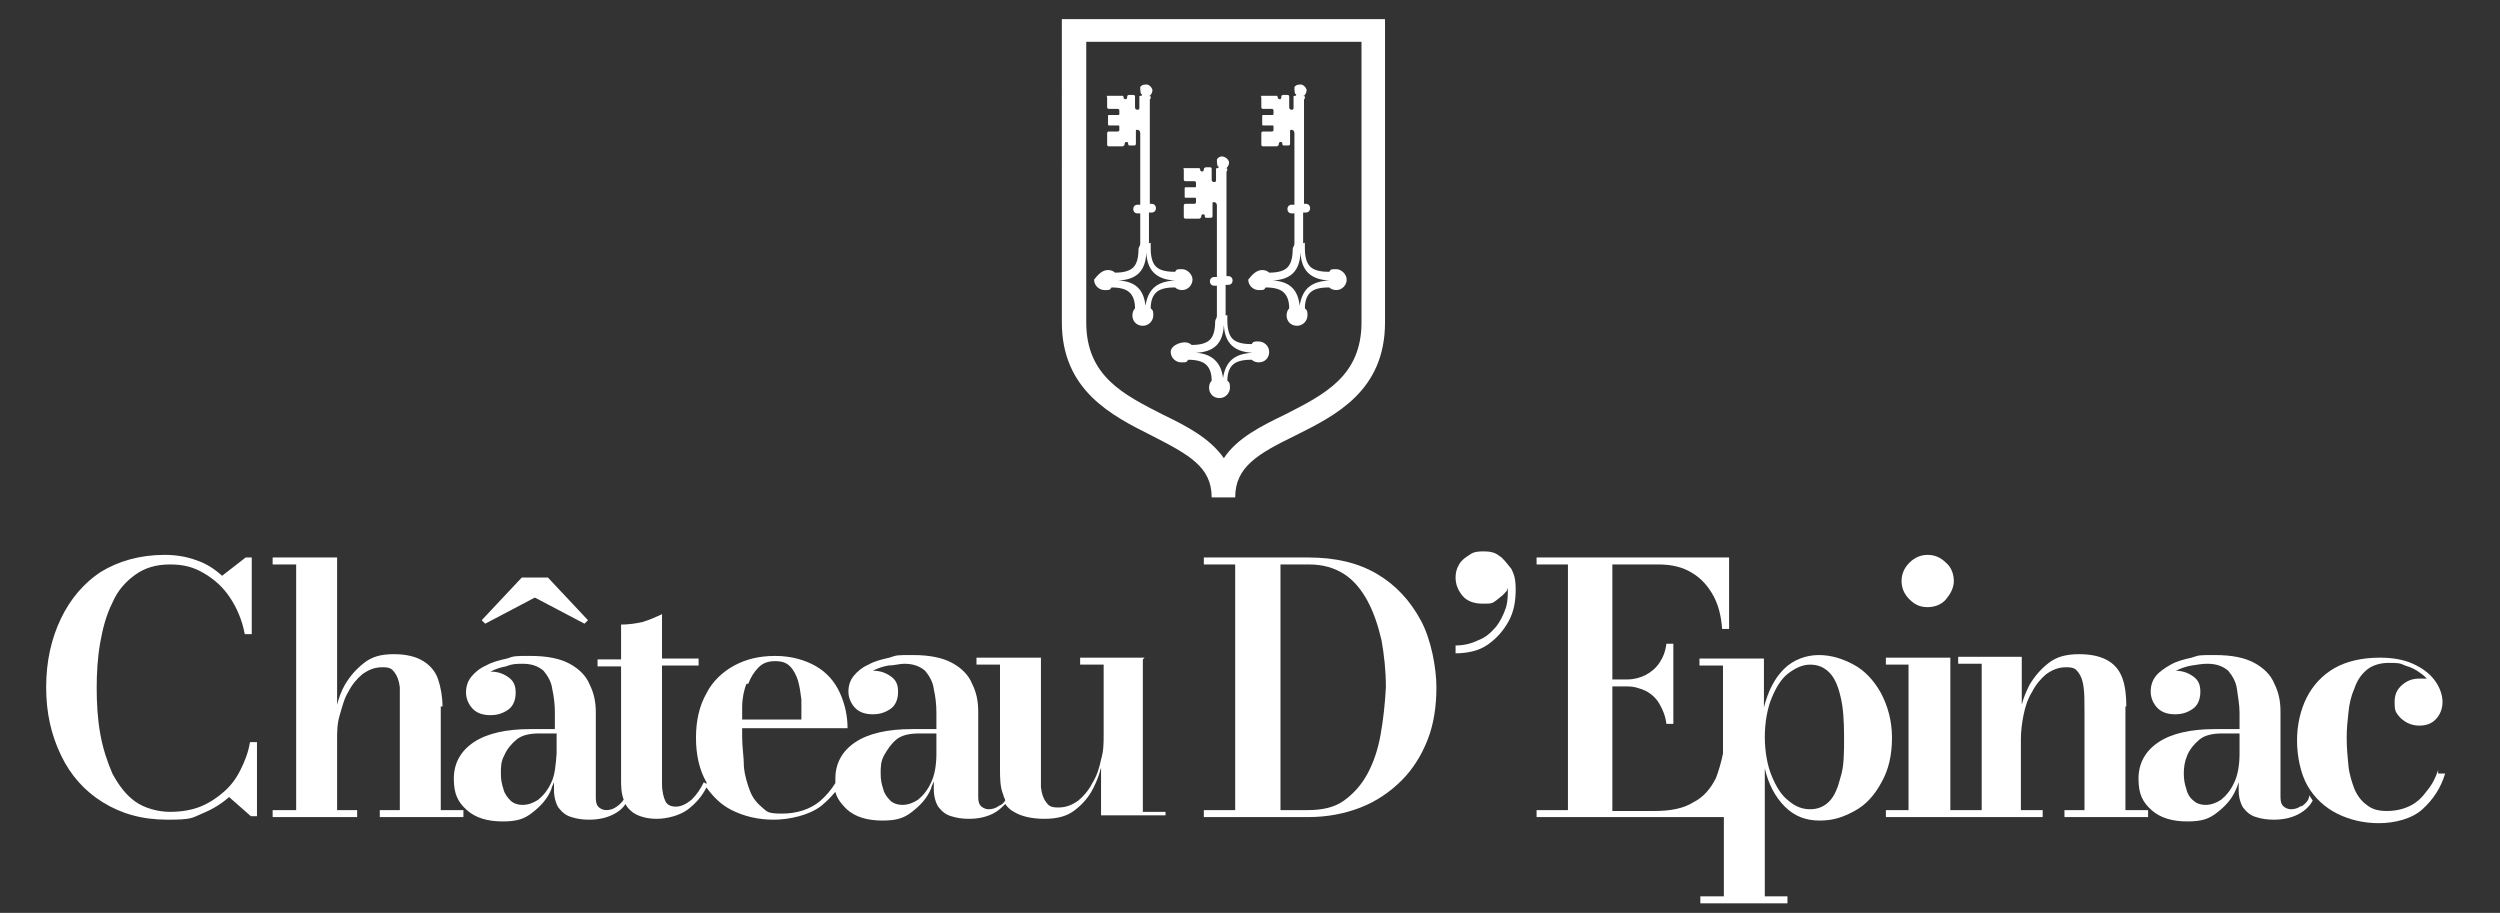
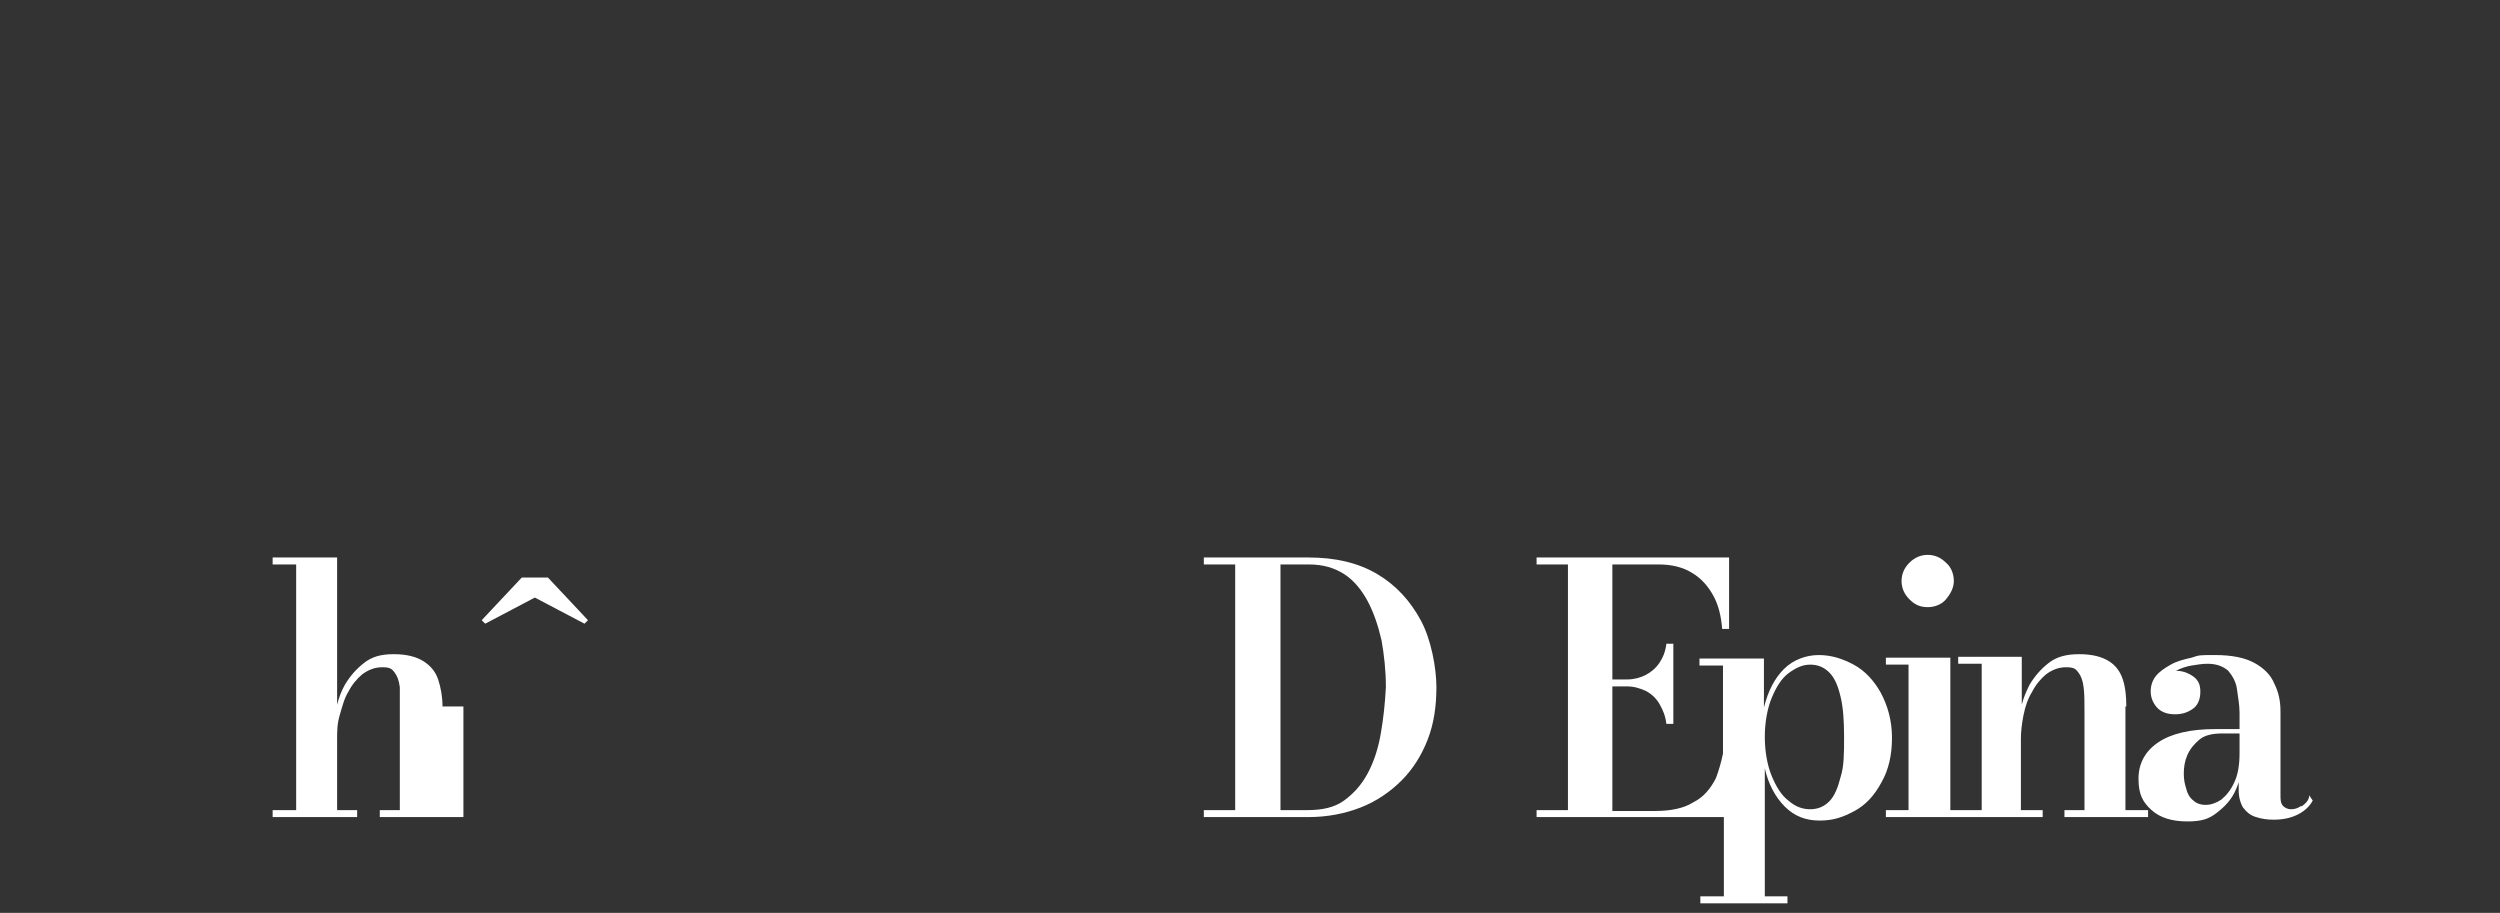
<svg xmlns="http://www.w3.org/2000/svg" id="Livello_1" version="1.1" viewBox="0 0 287 104.8">
  <rect x="0" y="0" width="287" height="104.8" fill="#333333" stroke="none" />
  <defs>
    <style>
      .st0 {
        fill: #fff;
      }
    </style>
  </defs>
  <g>
-     <path class="st0" d="M27.6,88.4c-.5,1-1.1,1.8-1.9,2.5s-1.7,1.3-2.7,1.7c-1,.4-2.2.6-3.5.6s-2.9-.4-4-1.2c-1.1-.8-1.9-1.9-2.6-3.2-.6-1.4-1.1-2.9-1.4-4.6-.3-1.7-.4-3.5-.4-5.2s.1-3.5.4-5.2c.3-1.7.7-3.2,1.4-4.6.6-1.4,1.5-2.4,2.6-3.2,1.1-.8,2.4-1.2,4-1.2s2.7.3,3.9,1c1.2.7,2.2,1.6,3,2.8.8,1.2,1.4,2.6,1.7,4.2h.8v-8.8h-.7l-2.7,2.1c-.9-.8-1.8-1.4-3-1.8-1.1-.4-2.3-.6-3.6-.6-2.8,0-5.3.7-7.4,2-1.8,1.2-3.4,3-4.5,5.3-1.1,2.3-1.7,4.9-1.7,7.9s.6,5.5,1.7,7.8c1.1,2.3,2.7,4.1,4.8,5.4,2.1,1.3,4.5,2,7.4,2s2.8-.2,4-.7,2.2-1.1,3.1-1.9l2.5,2.2h.7v-8.5h-.8c-.2,1.2-.6,2.2-1.1,3.2Z" />
-     <path class="st0" d="M50.8,81.1c0-1.1-.2-2.2-.5-3.1s-.9-1.6-1.7-2.1-1.9-.8-3.4-.8-2.5.3-3.4,1-1.6,1.5-2.2,2.5c-.4.7-.7,1.5-.9,2.3v-16.9h-7.4v.8h2.7v28.2h-2.7v.8h9.7v-.8h-2.3v-8.1c0-.9,0-1.8.3-2.8s.5-1.9,1-2.7c.4-.8,1-1.5,1.6-2,.7-.5,1.4-.8,2.3-.8s1.1.2,1.4.6c.3.4.5.9.6,1.7,0,.7,0,1.7,0,2.8v11.3h-2.3v.8h9.6v-.8h-2.6v-11.9h.1Z" />
+     <path class="st0" d="M50.8,81.1c0-1.1-.2-2.2-.5-3.1s-.9-1.6-1.7-2.1-1.9-.8-3.4-.8-2.5.3-3.4,1-1.6,1.5-2.2,2.5c-.4.7-.7,1.5-.9,2.3v-16.9h-7.4v.8h2.7v28.2h-2.7v.8h9.7v-.8h-2.3v-8.1c0-.9,0-1.8.3-2.8s.5-1.9,1-2.7c.4-.8,1-1.5,1.6-2,.7-.5,1.4-.8,2.3-.8s1.1.2,1.4.6c.3.4.5.9.6,1.7,0,.7,0,1.7,0,2.8v11.3h-2.3v.8h9.6v-.8v-11.9h.1Z" />
    <polygon class="st0" points="61.4 68.6 67.1 71.6 67.5 71.2 62.9 66.3 59.9 66.3 55.3 71.2 55.7 71.6 61.4 68.6" />
-     <path class="st0" d="M131.4,75.5h-7.4v.8h2.7v8.1c0,.9,0,1.8-.3,2.8-.2,1-.5,1.9-1,2.7-.4.8-1,1.5-1.6,2-.7.5-1.4.8-2.3.8s-1.1-.2-1.4-.6-.5-.9-.6-1.7c0-.7,0-1.7,0-2.8v-12.1h-7.4v.8h2.7v11.9c0,1.1,0,2.2.4,3.1,0,.2.2.4.2.6-.2.3-.4.5-.7.6-.4.3-.8.4-1.2.4s-.8-.2-1-.5-.2-.7-.2-1.1v-9.6c0-1.2-.2-2.2-.7-3.2-.4-1-1.2-1.8-2.3-2.4-1.1-.6-2.6-.9-4.5-.9s-1.8,0-2.7.3c-.9.2-1.7.4-2.4.8-.7.3-1.3.8-1.7,1.3-.4.5-.6,1.1-.6,1.8s.3,1.4.8,1.9,1.2.7,2,.7,1.4-.2,2-.6.9-1.1.9-2-.3-1.4-.9-1.8-1.2-.6-2-.6c0,0,0,0,0,0,.6-.3,1.2-.5,1.8-.6.6,0,1.3-.2,1.8-.2,1.1,0,1.8.3,2.4.8.5.6.9,1.3,1,2.1.2.9.3,1.8.3,2.7v1.9h-2.8c-2.8,0-5,.5-6.5,1.5s-2.3,2.4-2.3,4.2v.5c-.5.8-1.1,1.5-1.8,2.1-1.1.9-2.6,1.4-4.3,1.4s-1.7-.2-2.3-.7-1.1-1.1-1.4-1.9-.6-1.7-.7-2.8c0-1.1-.2-2.2-.2-3.4v-1h12.1c0-1.4-.3-2.8-.9-4.1-.6-1.3-1.5-2.3-2.7-3s-2.8-1.2-4.7-1.2-3.4.4-4.7,1.1-2.5,1.8-3.2,3.2c-.8,1.4-1.2,3.1-1.2,5.1s.4,3.7,1.2,5.1c0,0,0,0,0,.2l-.3-.2c-.4.8-.8,1.4-1.4,2-.6.5-1.2.8-1.8.8s-1-.2-1.2-.6-.4-1.1-.4-2v-13.6h4.2v-.8h-4.2v-5.1c-.6.3-1.3.6-2.2.9-.9.2-1.7.3-2.5.3v4h-2.7v.8h2.7v12.9c0,.8,0,1.6.3,2.4h0c-.2.3-.5.6-.8.8-.4.3-.8.4-1.2.4s-.8-.2-1-.5-.2-.7-.2-1.1v-9.6c0-1.2-.2-2.2-.7-3.2-.4-1-1.2-1.8-2.3-2.4-1.1-.6-2.6-.9-4.5-.9s-1.8,0-2.7.3c-.9.2-1.7.4-2.4.8-.7.3-1.3.8-1.7,1.3s-.6,1.1-.6,1.8.3,1.4.8,1.9,1.2.7,2,.7,1.4-.2,2-.6.9-1.1.9-2-.3-1.4-.9-1.8c-.6-.4-1.2-.6-2-.6,0,0,0,0,0,0,.6-.3,1.2-.5,1.8-.6.7-.3,1.3-.3,1.9-.3,1.1,0,1.8.3,2.4.8.5.6.9,1.3,1,2.1.2.9.3,1.8.3,2.7v1.9h-2.8c-2.8,0-5,.5-6.5,1.5s-2.3,2.4-2.3,4.2.5,2.7,1.5,3.6,2.4,1.3,4.1,1.3,2.5-.3,3.4-1,1.7-1.5,2.2-2.7c0-.2.2-.5.3-.8v.9c0,.8.2,1.5.5,2,.4.5.8.9,1.5,1.1.6.2,1.3.3,2,.3,1.1,0,2-.2,2.8-.6.6-.3,1.1-.7,1.4-1.2.2.4.5.7.9,1,.6.4,1.5.7,2.7.7s2.7-.4,3.6-1.1,1.6-1.5,2.1-2.5c.8,1.1,1.7,2,2.9,2.6,1.4.7,3,1.1,4.8,1.1s4.1-.5,5.5-1.6c.6-.5,1.1-1,1.6-1.6.2.8.7,1.4,1.3,2,1,.9,2.4,1.3,4.1,1.3s2.5-.3,3.4-1,1.7-1.5,2.2-2.7c0-.2.2-.5.3-.8v.9c0,.8.2,1.5.5,2,.4.5.8.9,1.5,1.1.6.2,1.3.3,2,.3,1.1,0,2-.2,2.8-.6.6-.3,1-.7,1.4-1.1.3.4.6.7,1,.9.8.5,2,.8,3.5.8s2.6-.3,3.5-1,1.6-1.5,2.1-2.5.7-1.6.9-2.4v5.5h7.4v-.4h-2.6v-17.5h0ZM63.3,89.8c-.4.9-.9,1.5-1.5,2-.6.4-1.2.6-1.8.6s-1.1-.2-1.4-.5-.7-.8-.8-1.3c-.2-.6-.3-1.1-.3-1.8s0-1.4.4-2.1c.3-.7.8-1.3,1.4-1.8.6-.5,1.5-.7,2.6-.7h2v2.3c-.1,1.3-.2,2.5-.6,3.3ZM85.9,78.5c.3-.8.7-1.4,1.2-1.9s1.1-.7,1.9-.7,1.3.2,1.7.6c.4.4.7,1,.9,1.6.2.7.3,1.4.4,2.2,0,.8,0,1.5,0,2.3h-6.8c0-.5,0-1,0-1.4,0-1,.2-2,.5-2.7ZM106.9,89.8c-.4.9-.9,1.5-1.5,2-.6.4-1.2.6-1.8.6s-1.1-.2-1.4-.5-.7-.8-.8-1.3c-.2-.6-.3-1.1-.3-1.8s0-1.4.4-2.1.8-1.3,1.4-1.8,1.5-.7,2.6-.7h2v2.3c0,1.3-.2,2.5-.6,3.3Z" />
    <path class="st0" d="M158.1,65.9c-2.2-1.3-4.8-1.9-7.9-1.9h-12v.8h3.6v28.2h-3.6v.8h12c2.2,0,4.2-.4,6-1.1s3.4-1.8,4.7-3.1c1.3-1.3,2.3-2.9,3-4.7s1-3.8,1-6-.6-5.5-1.8-7.7-2.8-4-5-5.3ZM158.5,84.3c-.3,1.7-.8,3.2-1.5,4.5s-1.6,2.3-2.7,3.1-2.5,1.1-4.2,1.1h-3.1v-28.2h3.3c1.6,0,2.9.4,4,1.1s2,1.8,2.7,3.1c.7,1.3,1.2,2.8,1.6,4.5.3,1.7.5,3.5.5,5.4-.1,1.9-.3,3.7-.6,5.4Z" />
-     <path class="st0" d="M172.1,63.8c-.5-.4-1.1-.5-1.7-.5s-1.2,0-1.7.4c-.5.3-.9.6-1.2,1.1s-.4,1-.4,1.5c0,.8.3,1.5.8,2.1s1.3.9,2.3.9,1.1,0,1.6-.4.8-.6,1.1-1c.1,0,.1-.2.2-.4,0,.8,0,1.5-.2,2.2-.3.9-.7,1.7-1.2,2.3-.6.7-1.2,1.2-2,1.5-.8.4-1.7.6-2.6.6v.9c1.4,0,2.7-.3,3.7-1s1.8-1.6,2.4-2.7c.6-1.1.8-2.3.8-3.6s-.2-1.8-.5-2.4c-.5-.6-.9-1.2-1.4-1.5Z" />
    <path class="st0" d="M215.9,79.5c-.8-1.4-1.8-2.5-3.1-3.2s-2.6-1.1-4-1.1-2.9.5-4,1.6-1.8,2.5-2.3,4.4v-5.6h-7.4v.8h2.7v10.1c-.2,1-.5,2-.8,2.8-.6,1.2-1.4,2.2-2.6,2.8-1.1.7-2.6,1-4.4,1h-4.9v-14.3h1.7c.8,0,1.4.2,2.1.5.6.3,1.2.8,1.6,1.5s.7,1.4.8,2.3h.8v-9.2h-.8c-.1.9-.4,1.6-.8,2.2-.4.6-1,1.1-1.6,1.4s-1.3.5-2.1.5h-1.7v-13.2h5.3c1.5,0,2.8.3,3.9,1,1,.6,1.8,1.5,2.4,2.6s.9,2.4,1,3.8h.8v-8.2h-22.1v.8h3.6v28.2h-3.6v.8h21.5v9.1h-2.7v.8h10v-.8h-2.6v-14.7c.4,1.8,1.2,3.3,2.3,4.4s2.4,1.6,4,1.6,2.7-.4,4-1.1,2.3-1.8,3.1-3.3c.8-1.4,1.2-3.1,1.2-5.1s-.5-3.7-1.3-5.2ZM211.3,89.2c-.3,1.2-.7,2.2-1.3,2.8-.6.6-1.3.9-2.2.9s-1.7-.3-2.5-1c-.8-.6-1.4-1.6-1.9-2.8-.5-1.2-.8-2.8-.8-4.5s.3-3.3.8-4.5,1.1-2.2,1.9-2.8c.8-.6,1.6-1,2.5-1s1.6.3,2.2.9c.6.6,1,1.5,1.3,2.8.3,1.2.4,2.8.4,4.6s0,3.4-.4,4.6Z" />
    <path class="st0" d="M221.3,69.7c.8,0,1.6-.3,2.1-.9s.9-1.3.9-2.1-.3-1.6-.9-2.1c-.6-.6-1.3-.9-2.1-.9s-1.5.3-2.1.9c-.6.6-.9,1.3-.9,2.1s.3,1.5.9,2.1,1.2.9,2.1.9Z" />
    <path class="st0" d="M244.1,81.1c0-1.1-.1-2.2-.4-3.1-.3-.9-.8-1.6-1.6-2.1s-1.9-.8-3.4-.8-2.6.3-3.5,1-1.6,1.5-2.2,2.5c-.4.8-.7,1.5-.9,2.3v-5.5h-7.3v.8h2.7v16.8h-3.6v-17.5h-7.4v.8h2.6v16.7h-2.6v.8h18v-.8h-2.5v-8.1c0-.9.1-1.8.3-2.8s.5-1.9,1-2.7c.4-.8,1-1.5,1.6-2,.7-.5,1.4-.8,2.3-.8s1.1.2,1.4.6c.3.4.5.9.6,1.7.1.7.1,1.7.1,2.8v11.3h-2.3v.8h9.6v-.8h-2.6v-11.9h0Z" />
    <path class="st0" d="M264.2,92.5c-.4.3-.8.4-1.2.4s-.8-.2-1-.5-.2-.7-.2-1.1v-9.6c0-1.2-.2-2.2-.7-3.2-.4-1-1.2-1.8-2.3-2.4-1.1-.6-2.6-.9-4.5-.9s-1.8,0-2.7.3c-.9.2-1.7.4-2.4.8s-1.3.8-1.7,1.3-.6,1.1-.6,1.8.3,1.4.8,1.9,1.2.7,2,.7,1.4-.2,2-.6.9-1.1.9-2-.3-1.4-.9-1.8c-.6-.4-1.2-.6-2-.6,0,0,.1,0,.1,0,.6-.3,1.2-.5,1.8-.6s1.3-.2,1.8-.2c1.1,0,1.8.3,2.4.8.5.6.9,1.3,1,2.1s.3,1.8.3,2.7v1.9h-2.8c-2.8,0-5,.5-6.5,1.5s-2.3,2.4-2.3,4.2.5,2.7,1.5,3.6,2.4,1.3,4.1,1.3,2.5-.3,3.4-1,1.7-1.5,2.2-2.7c.1-.2.2-.5.3-.8v.9c0,.8.2,1.5.5,2,.4.5.8.9,1.5,1.1.6.2,1.3.3,2,.3,1.1,0,2-.2,2.8-.6s1.4-1,1.7-1.6l-.4-.6c0,.6-.5,1-.9,1.3ZM256.5,89.8c-.4.9-.9,1.5-1.5,2-.6.4-1.2.6-1.8.6s-1.1-.2-1.4-.5c-.4-.3-.7-.8-.8-1.3-.2-.6-.3-1.1-.3-1.8s.1-1.4.4-2.1.8-1.3,1.4-1.8c.6-.5,1.5-.7,2.6-.7h2v2.3c0,1.3-.2,2.5-.6,3.3Z" />
-     <path class="st0" d="M279.9,88.4c-.3.9-.7,1.7-1.3,2.4-.5.7-1.1,1.3-1.9,1.7-.8.4-1.7.6-2.7.6s-1.7-.2-2.3-.7c-.6-.4-1.1-1.1-1.4-1.8-.3-.8-.6-1.7-.7-2.7s-.2-2.1-.2-3.2.1-1.9.2-2.9.3-1.9.7-2.8c.3-.9.8-1.6,1.4-2.1s1.5-.8,2.5-.8,1.3,0,1.9.3c.7.2,1.3.5,1.8.9.3.2.5.4.7.6-.3,0-.5,0-.8,0-.8,0-1.4.2-2,.7s-.9,1.1-.9,2,.1,1.1.4,1.5.7.7,1.1.9c.4.2.9.3,1.3.3.8,0,1.4-.2,1.9-.7s.8-1.2.8-2-.3-1.7-.9-2.5-1.4-1.4-2.5-1.9-2.4-.7-3.8-.7c-2,0-3.8.4-5.2,1.2-1.4.8-2.5,2-3.2,3.4s-1.1,3.1-1.1,4.9.4,3.8,1.2,5.2c.8,1.4,2,2.5,3.4,3.2s3,1.1,4.8,1.1,3.8-.5,5-1.6,2.1-2.4,2.6-4.1h-.8v-.3Z" />
  </g>
-   <path class="st0" d="M143.3,32.1c0,.7.6,1.2,1.2,1.2s.6,0,.8-.3h0c1,0,1.7.2,2.1.6.4.4.6,1,.6,1.8-.2.2-.3.5-.3.8,0,.7.5,1.2,1.2,1.2s1.2-.6,1.2-1.2-.1-.6-.3-.8c0-.8.2-1.4.6-1.8.4-.4,1.1-.6,2.1-.6h.1c.2.2.5.3.8.3.7,0,1.2-.6,1.2-1.2s-.6-1.2-1.2-1.2-.6,0-.8.3h-.1c-1,0-1.7-.2-2.1-.6-.4-.4-.6-1.1-.6-2.1s0-.5-.2-.6v-3.5h.3c.3,0,.5-.2.5-.5s-.2-.5-.5-.5h-.2v-12q.1,0,.1-.2t-.1-.2s-.1.1-.1,0h.1c.2-.2.3-.4.3-.7-.1-.3-.3-.5-.6-.6-.3,0-.6,0-.8.3,0,.2,0,.6.1.8h.1c0,.1,0,.2-.1.2h-.1q-.1,0-.1.1h0v1.3q0,.2-.2.2-.3,0-.3-.3v-1.2q0-.2-.2-.2h-.5c0,0-.2,0-.2.2h0q0,.3-.2.3,0,0-.2-.1c0-.1,0-.2-.1-.3h-.3c-.4,0-.9,0-1.3,0s-.2,0-.2.2v1.1q0,.2.2.2h1q.2,0,.2.2v.4q0,.1-.1.1h-1.1q-.1,0-.1.1v1q0,.1.1.1h1.1q.1,0,.1.1v.4q0,.2-.2.2h-1q-.2,0-.2.2v1.3q0,.2.2.2h1.6c0,0,.2-.1.2-.2h0q0-.3.2-.3c0,0,.2,0,.2.1s0,.2.1.3h.6q.2,0,.2-.2v-1.5q0-.1.1-.1.4,0,.4.4v8.2h-.3c-.3,0-.5.2-.5.5s.2.5.5.5h.3v3.5c0,.2-.2.4-.2.6,0,1-.2,1.7-.6,2.1-.4.4-1.1.6-2.1.6h0c-.2-.2-.5-.3-.8-.3-.7,0-1.2.6-1.6,1.1ZM146.1,32.2h0c2.1-.1,3.1-1.1,3.2-3.2h0c.1,2.1,1.2,3.1,3.3,3.2h0c-2.1.1-3.1,1-3.4,2.9,0,0,0,0,0,0h0c-.2-1.9-1.2-2.8-3.1-2.9ZM134.4,40.4c0,.7.6,1.2,1.2,1.2s.6,0,.8-.3h0c1,0,1.7.2,2.1.6.4.4.6,1,.6,1.8-.2.2-.3.5-.3.8,0,.7.5,1.2,1.2,1.2s1.2-.6,1.2-1.2-.1-.6-.3-.8c0-.8.2-1.4.6-1.8.4-.4,1.1-.6,2.1-.6h.1c.2.2.5.3.8.3.7,0,1.2-.5,1.2-1.2s-.6-1.2-1.2-1.2-.6,0-.8.3h-.1c-1,0-1.7-.2-2.1-.6-.4-.4-.6-1.1-.6-2.1s0-.5-.2-.6v-3.5h.3c.3,0,.5-.2.5-.5s-.2-.5-.5-.5h-.2v-12q.1-.1.1-.2,0-.2-.1-.2s-.1.1-.1,0h.1c.2-.2.3-.4.3-.7-.1-.3-.3-.5-.6-.6s-.6,0-.8.3c0,.2,0,.6.1.8h.1c0,.1,0,.2-.1.2h-.1q-.1,0-.1.1h0v1.3q0,.2-.2.2-.3,0-.3-.3v-1.2q0-.2-.2-.2h-.5c0,0-.2.1-.2.2h0q0,.3-.2.3,0,0-.2-.1c0,0,0-.2-.1-.3h-.3c-.4,0-.9,0-1.3,0s-.2,0-.2.2v1.1q0,.2.2.2h1q.2,0,.2.2v.4q0,.1-.1.1h-1.1q-.1,0-.1.1v1q0,.1.1.1h1.1q.1,0,.1.1v.4q0,.2-.2.2h-1q-.2,0-.2.2v1.3q0,.2.2.2h1.6c0,0,.2-.1.2-.2h0q0-.3.2-.3c0,0,.2,0,.2.1s0,.2.1.3h.6q.2,0,.2-.2v-1.5q0-.1.1-.1.4,0,.4.4v8.2h-.3c-.3,0-.5.2-.5.5s.2.5.5.5h.3v3.5c0,.2-.2.4-.2.6,0,1-.2,1.7-.6,2.1-.4.4-1.1.6-2.1.6h0c-.2-.2-.5-.3-.8-.3-.6,0-1.6.4-1.6,1.1ZM137.3,40.5h0c2.1-.1,3.1-1.1,3.2-3.2h0c.1,2.1,1.2,3.1,3.3,3.2h0c-2.1.1-3.1,1-3.4,2.9h0c-.2-1.8-1.3-2.8-3.1-2.9ZM125.6,32.1c0,.7.6,1.2,1.2,1.2s.6,0,.8-.3h0c1,0,1.7.2,2.1.6.4.4.6,1,.6,1.8-.2.2-.3.5-.3.8,0,.7.5,1.2,1.2,1.2s1.2-.6,1.2-1.2-.1-.6-.3-.8c0-.8.2-1.4.6-1.8.4-.4,1.1-.6,2.1-.6h.1c.2.2.5.3.8.3.7,0,1.2-.6,1.2-1.2s-.6-1.2-1.2-1.2-.6,0-.8.3h-.1c-1,0-1.7-.2-2.1-.6-.4-.4-.6-1.1-.6-2.1s0-.5-.2-.6v-3.5h.3c.3,0,.5-.2.5-.5s-.2-.5-.5-.5h-.2v-12q.1,0,.1-.2,0-.2-.1-.2s-.1.1-.1,0h.1c.2-.2.3-.4.3-.7-.1-.3-.3-.5-.6-.6-.3,0-.6,0-.8.3,0,.2,0,.6.1.8h.1c0,.1,0,.2-.1.2h-.1q-.1,0-.1.1h0v1.3q0,.2-.2.2-.3,0-.3-.3v-1.2q0-.2-.2-.2h-.5c0,0-.2,0-.2.2h0q0,.3-.2.3,0,0-.2-.1c0-.1,0-.2-.1-.3h-.3c-.4,0-.9,0-1.3,0s-.2,0-.2.2v1.1q0,.2.2.2h1q.2,0,.2.2v.4q0,.1-.1.1h-1.1q-.1,0-.1.1v1q0,.1.1.1h1.1q.1,0,.1.1v.4q0,.2-.2.2h-1q-.2,0-.2.2v1.3q0,.2.2.2h1.6c0,0,.2-.1.2-.2h0q0-.3.2-.3c0,0,.2,0,.2.1s0,.2.1.3h.6q.2,0,.2-.2v-1.5q0-.1.1-.1.4,0,.4.4v8.2h-.3c-.3,0-.5.2-.5.5s.2.5.5.5h.3v3.5c0,.2-.2.4-.2.6,0,1-.2,1.7-.6,2.1-.4.4-1.1.6-2.1.6h0c-.2-.2-.5-.3-.8-.3-.7,0-1.2.6-1.6,1.1ZM128.4,32.2h0c2.1-.1,3.1-1.1,3.2-3.2h0c.1,2.1,1.2,3.1,3.3,3.2h0c-2.1.1-3.1,1-3.4,2.9q0,0,0,0h0c-.2-1.9-1.2-2.8-3.1-2.9ZM132.2,50c-4.6-2.3-10.3-5.2-10.3-13V2.2h37.1v34.8c0,7.9-5.7,10.7-10.3,13-4.3,2.1-6.9,3.6-6.9,7.1h-2.7c0-3.5-2.6-4.9-6.9-7.1ZM124.7,4.8v32.2c0,6.2,4.3,8.3,8.8,10.6,2.7,1.3,5.4,2.7,7,5,1.5-2.3,4.3-3.7,7-5,4.5-2.3,8.8-4.4,8.8-10.6V4.8s-31.6,0-31.6,0Z" />
</svg>